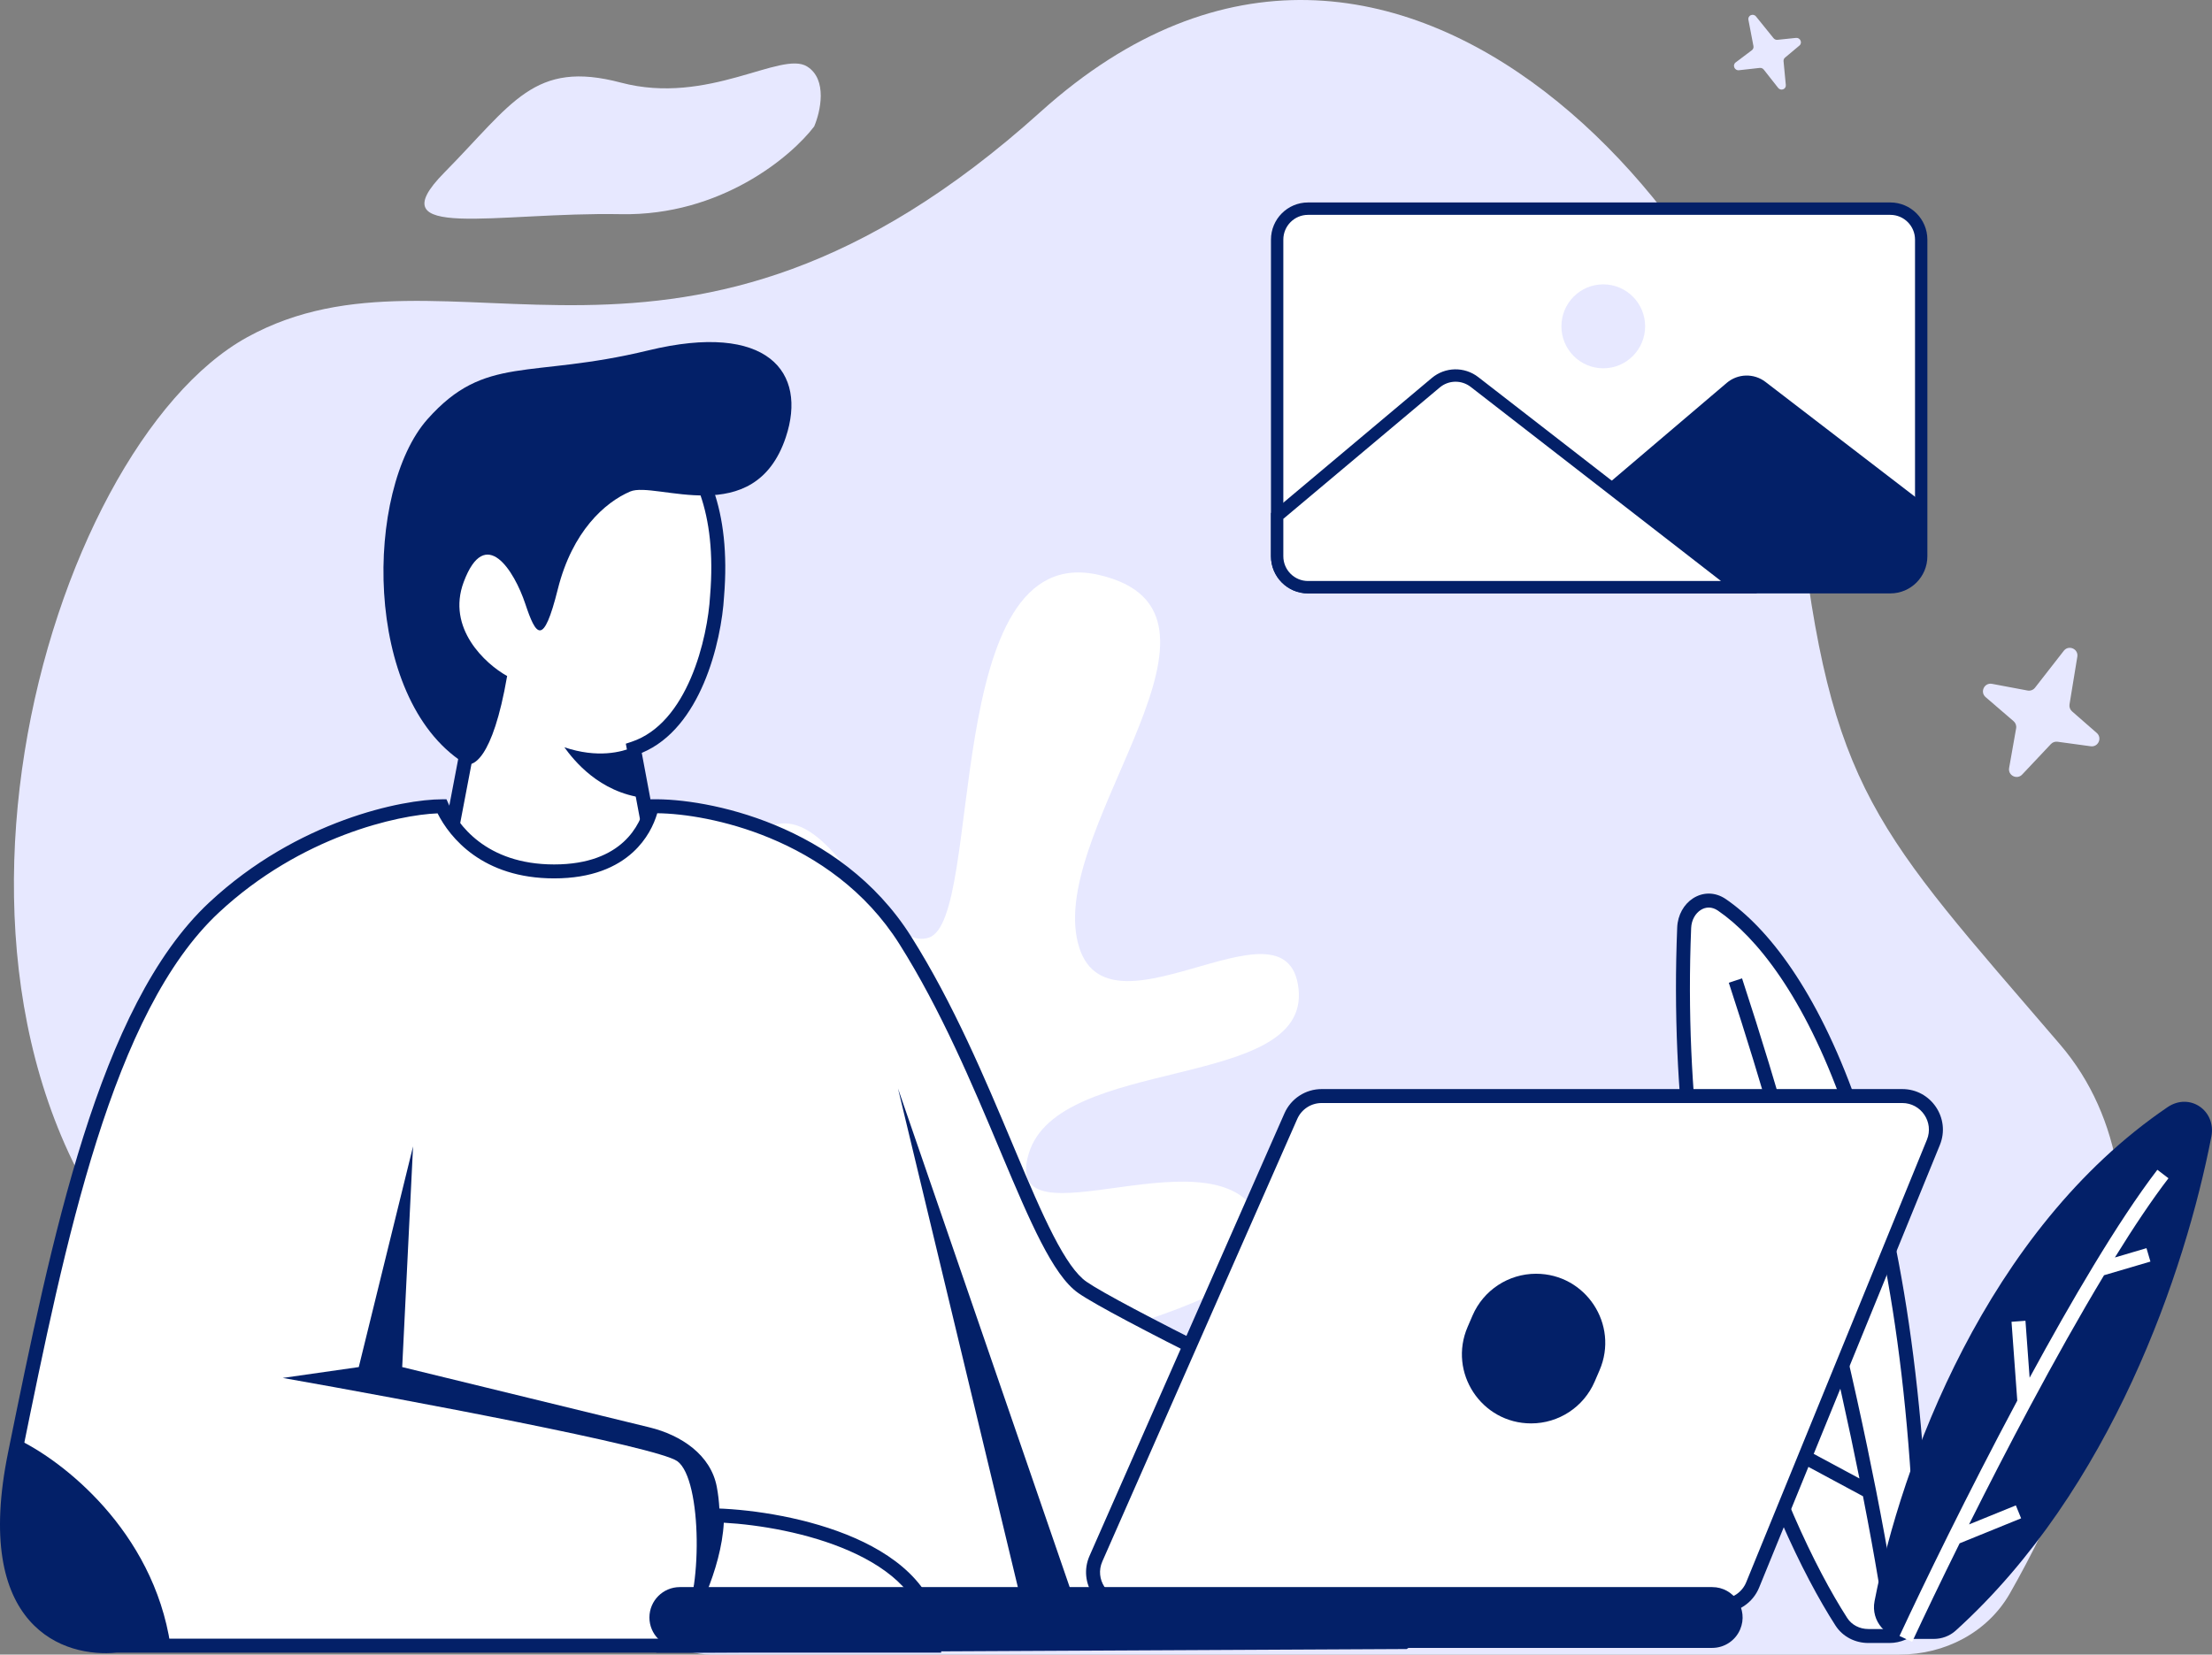
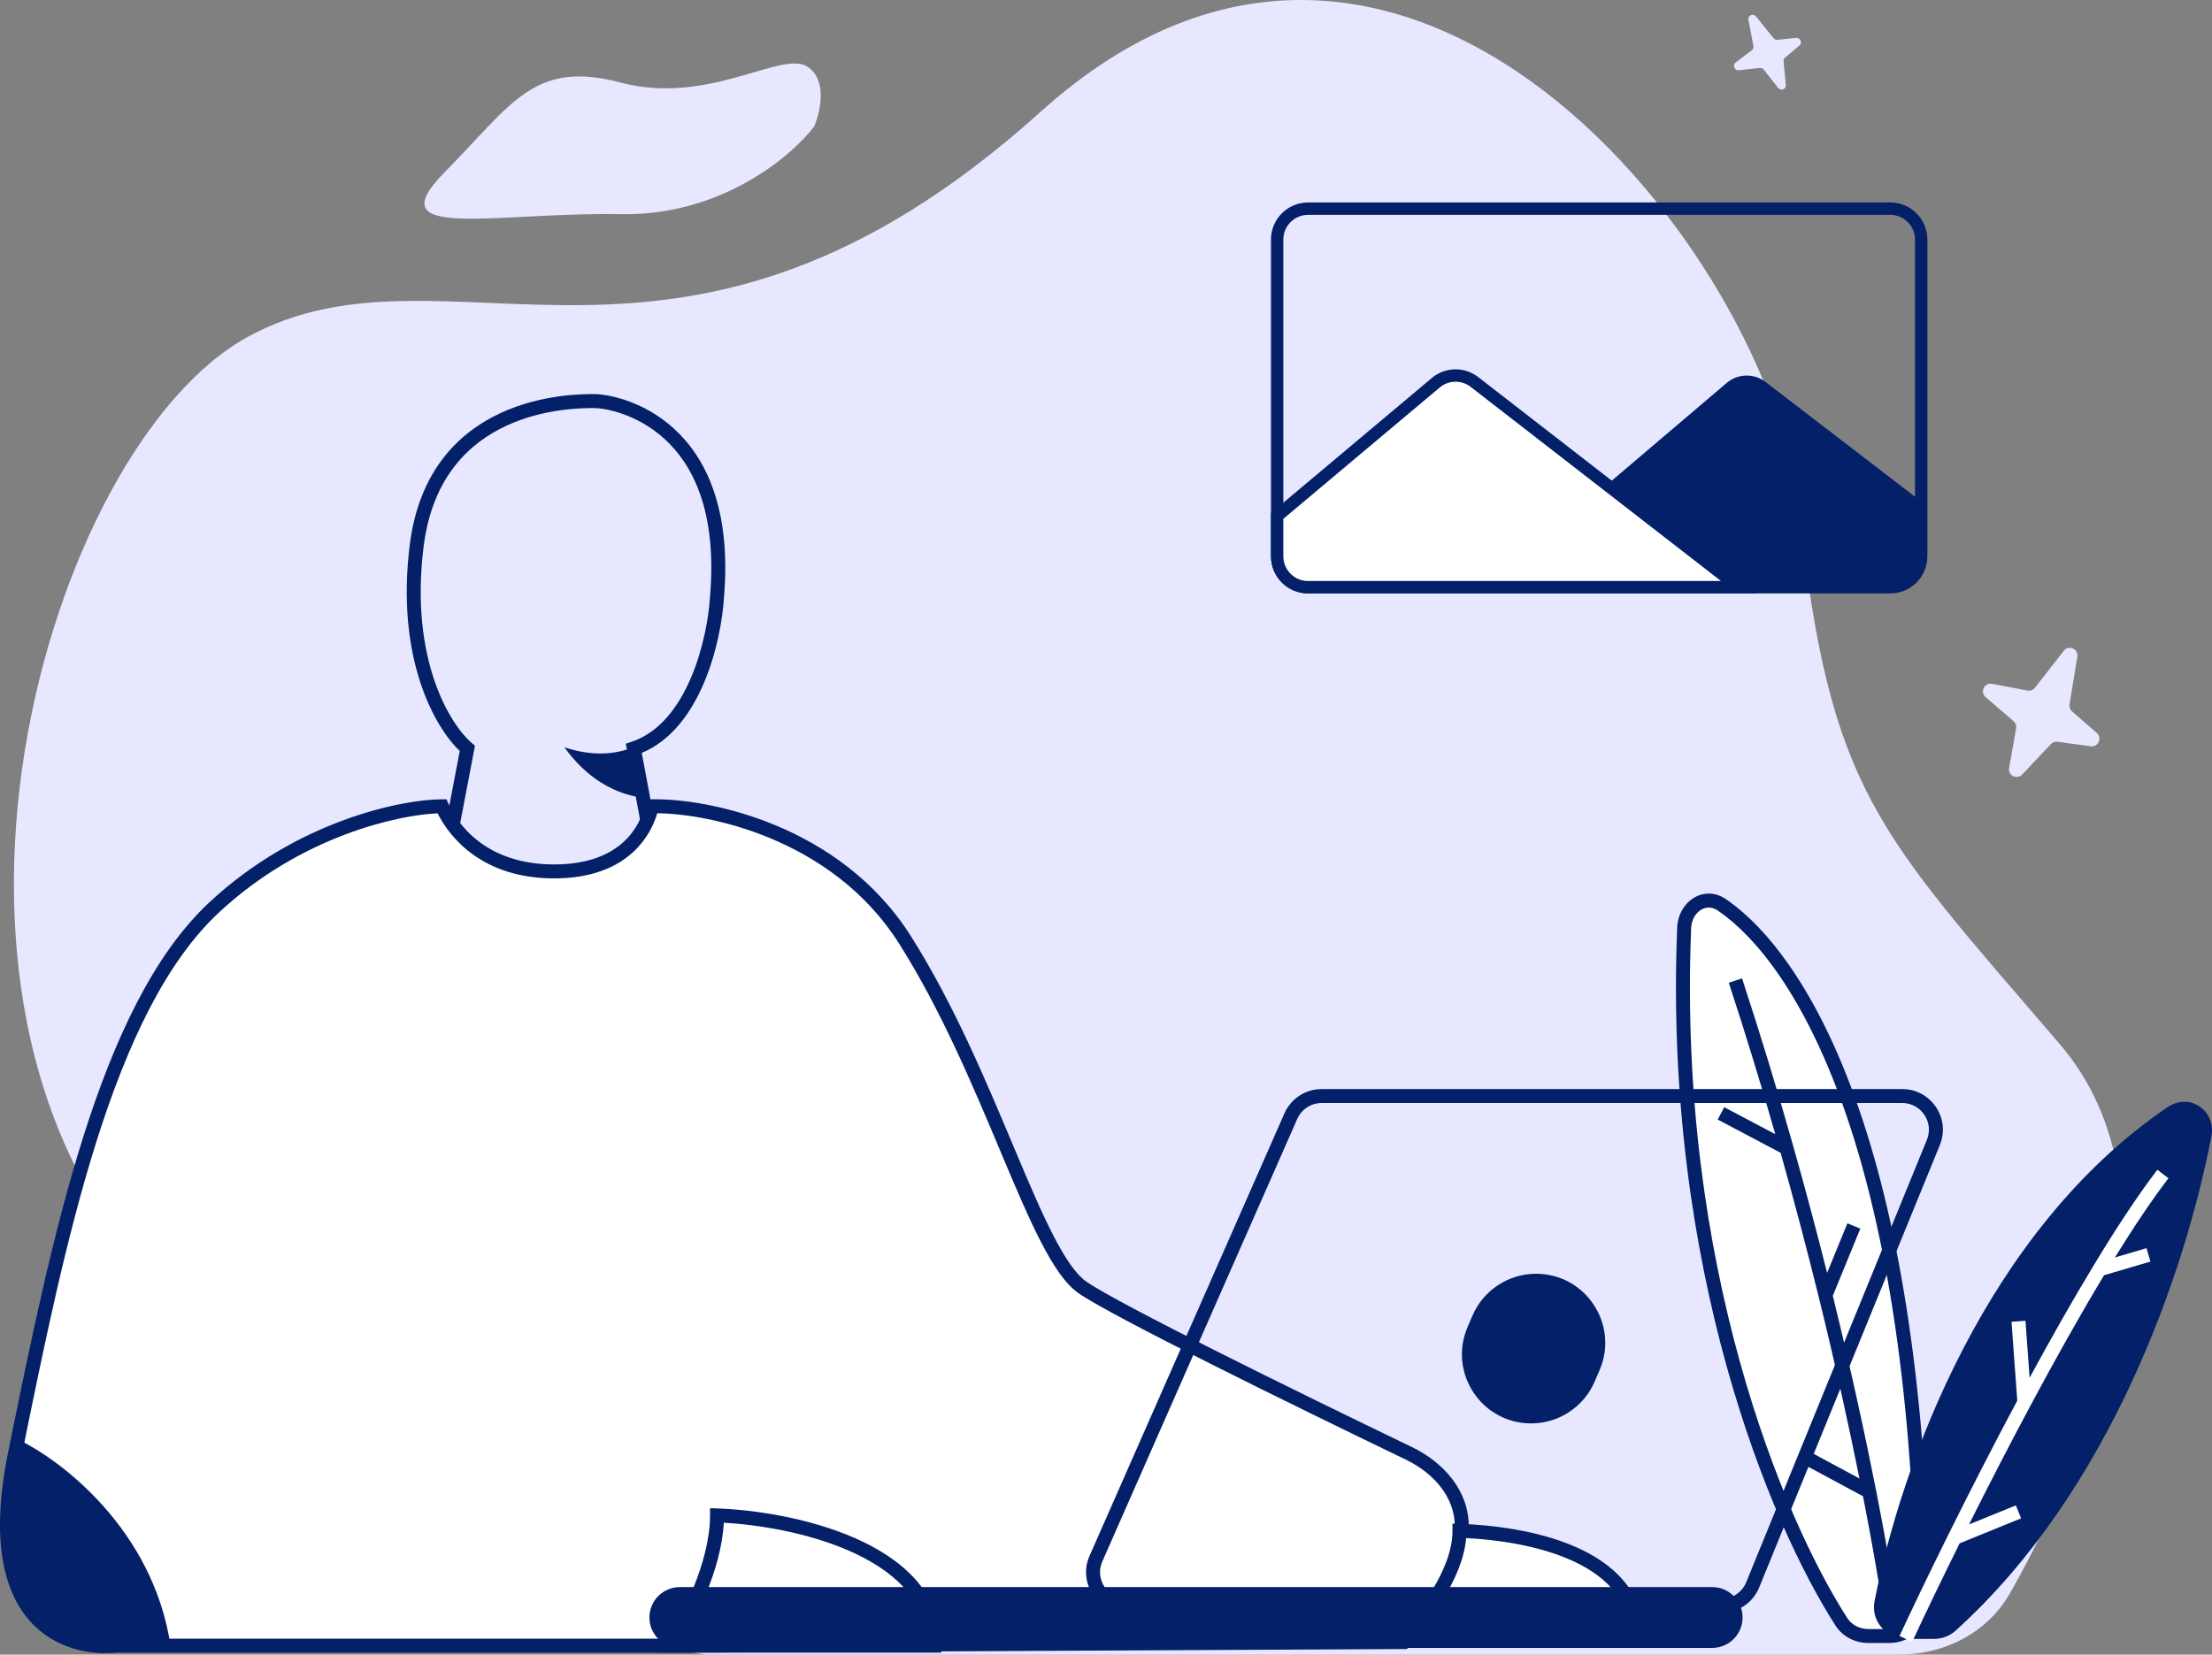
<svg xmlns="http://www.w3.org/2000/svg" viewBox="0 0 155.23 116.144" fill="none">
  <rect x="0" y="0" width="155.23" height="116.144" fill="#808080" stroke="none" />
  <path d="M126.25 35.835C128.447 55.547 131.621 58.224 144.562 73.312C153.476 83.705 147.099 101.22 141.051 111.841C139.482 114.596 136.479 116.143 133.302 116.143H49.842C42.772 116.143 16.771 95.787 11.739 90.834C-8.282 71.122 3.194 31.455 17.355 23.667C31.516 15.88 47.631 30.725 73.024 7.849C98.416 -15.026 124.215 17.584 126.25 35.835Z" fill="#E7E8FF" />
  <path d="M43.577 15.034C50.587 15.164 55.536 10.984 57.134 8.879C57.575 7.853 58.093 5.574 56.638 4.667C54.819 3.533 49.694 7.421 43.577 5.801C37.46 4.181 35.972 7.259 31.178 12.118C26.383 16.978 34.815 14.872 43.577 15.034Z" fill="#E7E8FF" />
-   <path d="M47.028 114.673H72.19C79.194 112.101 88.532 109.015 86.198 103.101C83.863 97.187 72.19 105.159 69.078 99.501C65.964 93.844 91.127 93.073 88.532 85.873C85.938 78.673 70.115 87.93 72.19 80.987C74.265 74.044 91.904 76.615 91.127 69.416C90.348 62.216 77.119 74.044 75.562 65.815C74.006 57.587 88.273 42.93 77.119 40.358C65.964 37.787 69.078 64.53 65.187 65.815C61.295 67.101 57.663 53.216 52.216 59.387C46.769 65.559 56.107 79.444 52.216 85.873C48.325 92.301 42.878 68.387 36.652 79.444C31.672 88.29 41.494 106.616 47.028 114.673ZM32.794 52.535L31.778 57.868L32.794 63.455C35.419 63.794 40.769 64.471 41.175 64.471C41.582 64.471 44.561 61.931 46.001 60.662L44.477 52.535C48.744 51.112 50.149 44.831 50.318 41.867C51.334 29.677 43.207 28.153 41.683 28.153C40.159 28.153 30.508 28.153 29.239 38.312C28.223 46.439 31.186 51.18 32.794 52.535Z" fill="white" />
  <path fill-rule="evenodd" clip-rule="evenodd" d="M35.572 29.868C32.945 31.076 30.338 33.482 29.727 38.373C28.727 46.368 31.653 50.931 33.112 52.16L33.331 52.344L32.278 57.87L33.214 63.015C34.513 63.182 36.311 63.411 37.878 63.603C38.736 63.71 39.523 63.804 40.121 63.873C40.42 63.907 40.67 63.935 40.857 63.953C40.95 63.963 41.027 63.97 41.084 63.975C41.097 63.976 41.109 63.977 41.119 63.978C41.138 63.968 41.163 63.954 41.195 63.936C41.298 63.875 41.44 63.781 41.614 63.656C41.961 63.407 42.408 63.057 42.893 62.662C43.772 61.947 44.759 61.101 45.469 60.478L43.918 52.204L44.323 52.07C46.261 51.423 47.601 49.653 48.485 47.586C49.364 45.53 49.748 43.276 49.83 41.84L49.831 41.833L49.831 41.827C50.329 35.852 48.586 32.584 46.625 30.802C44.637 28.994 42.35 28.643 41.685 28.643C40.933 28.643 38.231 28.646 35.572 29.868ZM41.079 63.995C41.079 63.995 41.082 63.994 41.086 63.993C41.082 63.995 41.079 63.995 41.079 63.995ZM41.681 27.663H41.685C42.543 27.663 45.082 28.074 47.284 30.076C49.513 32.102 51.325 35.691 50.809 41.902C50.721 43.428 50.317 45.793 49.386 47.971C48.513 50.014 47.137 51.977 45.036 52.849L46.535 60.845L46.326 61.029C45.604 61.666 44.494 62.623 43.512 63.423C43.021 63.821 42.557 64.186 42.186 64.452C42.001 64.585 41.832 64.699 41.689 64.783C41.618 64.824 41.545 64.863 41.474 64.893C41.417 64.918 41.306 64.961 41.177 64.961C41.039 64.961 40.588 64.913 40.009 64.847C39.407 64.778 38.617 64.682 37.758 64.576C36.04 64.365 34.046 64.11 32.733 63.941L32.378 63.895L31.282 57.865L32.263 52.714C30.487 51.028 27.763 46.179 28.754 38.251C29.412 32.984 32.265 30.31 35.163 28.978C38.022 27.663 40.902 27.663 41.681 27.663Z" fill="#032068" />
  <path d="M8.16 115.519H48.033L98.573 115.264C101.701 113.225 102.576 109.934 102.584 107.144C102.591 104.857 100.943 103.017 98.883 102.024C90.699 98.078 78.277 91.973 75.97 90.376C72.668 88.09 69.621 75.645 63.525 65.994C58.649 58.274 49.472 56.513 45.747 56.598C45.409 58.121 43.97 61.169 38.89 61.169C33.811 61.169 31.695 58.121 31.017 56.598C28.393 56.598 21.112 58.02 15.017 63.709C7.403 70.815 4.101 87.051 1.055 102.027L1.049 102.058C-1.39 114.046 4.773 115.857 8.16 115.519Z" fill="white" />
  <path fill-rule="evenodd" clip-rule="evenodd" d="M46.124 57.086C45.887 57.888 45.394 58.927 44.426 59.816C43.286 60.863 41.533 61.659 38.888 61.659C33.865 61.659 31.567 58.799 30.708 57.094C27.955 57.2 21.114 58.687 15.349 64.067C11.639 67.53 8.941 73.263 6.788 80.065C4.639 86.855 3.057 94.631 1.533 102.125L1.526 102.156C0.321 108.082 1.272 111.346 2.787 113.09C4.306 114.837 6.509 115.192 8.109 115.032L8.133 115.029H48.031L98.422 114.776C101.262 112.856 102.084 109.807 102.092 107.143C102.098 105.113 100.629 103.412 98.668 102.466C94.575 100.492 89.42 97.978 85 95.758C80.6 93.547 76.878 91.602 75.689 90.779C74.752 90.131 73.896 88.821 73.052 87.184C72.196 85.525 71.308 83.435 70.341 81.138C70.276 80.982 70.21 80.825 70.144 80.668C68.247 76.156 66.029 70.88 63.109 66.257C60.738 62.503 57.316 60.189 54.015 58.822C50.924 57.543 47.963 57.105 46.124 57.086ZM54.39 57.917C57.827 59.34 61.432 61.767 63.937 65.734C66.902 70.427 69.148 75.769 71.038 80.265C71.107 80.431 71.176 80.595 71.245 80.757C72.214 83.063 73.088 85.116 73.923 86.735C74.769 88.376 75.532 89.479 76.246 89.973C77.364 90.747 81.007 92.655 85.44 94.882C89.854 97.1 95.003 99.611 99.093 101.583C101.251 102.623 103.08 104.602 103.072 107.146C103.063 110.026 102.157 113.512 98.839 115.676L98.718 115.755L48.033 116.009H48.031H8.181C6.396 116.182 3.839 115.794 2.048 113.733C0.244 111.658 -0.667 108.023 0.566 101.961L0.575 101.915C2.096 94.438 3.687 86.614 5.853 79.769C8.017 72.934 10.776 66.995 14.68 63.351C20.878 57.566 28.284 56.108 31.015 56.108H31.333L31.463 56.399C32.086 57.803 34.057 60.68 38.888 60.68C41.322 60.68 42.828 59.953 43.763 59.095C44.707 58.227 45.113 57.185 45.267 56.492L45.35 56.117L45.734 56.108C47.665 56.064 50.958 56.496 54.39 57.917Z" fill="#032068" />
-   <path d="M25.177 95.963L28.987 80.471L28.225 95.963L45.572 100.194C47.799 100.737 49.882 102.122 50.303 104.376C51.056 108.395 49.556 112.671 47.78 114.249C49.304 112.068 49.304 103.836 47.527 102.566C46.104 101.55 28.479 98.248 19.844 96.725L25.177 95.963ZM63.019 76.407L72.416 115.519H76.48L63.019 76.407ZM35.589 47.454C34.573 53.347 33.134 53.973 32.542 53.549C25.431 48.978 25.602 34.372 30.002 29.422C34.065 24.851 37.113 26.629 45.494 24.597C53.875 22.565 56.669 26.121 55.145 30.692C52.951 37.273 46.002 33.74 44.224 34.502C42.447 35.264 40.161 37.296 39.145 41.359C38.129 45.423 37.621 44.66 36.859 42.375C36.097 40.089 34.065 36.788 32.542 40.851C31.323 44.102 34.065 46.608 35.589 47.454Z" fill="#032068" />
  <path d="M65.559 115.518C65.559 108.61 55.316 106.544 50.321 106.375C50.321 109.829 48.205 113.909 47.02 115.518H65.559Z" fill="white" />
  <path fill-rule="evenodd" clip-rule="evenodd" d="M49.828 105.869L50.335 105.886C52.873 105.972 56.748 106.538 60.008 107.972C63.253 109.399 66.047 111.768 66.047 115.519V116.009H46.047L46.622 115.229C47.188 114.461 47.994 113.075 48.658 111.454C49.324 109.83 49.828 108.013 49.828 106.376V105.869ZM50.794 106.888C50.704 108.555 50.19 110.3 49.566 111.825C49.056 113.069 48.462 114.189 47.937 115.029H65.047C64.819 112.141 62.573 110.171 59.613 108.869C56.703 107.589 53.241 107.024 50.794 106.888Z" fill="#032068" />
  <path d="M114.918 115.052C114.918 108.912 106.801 107.607 102.422 107.457C102.422 110.527 99.703 113.623 98.664 115.052H114.918Z" fill="white" />
  <path fill-rule="evenodd" clip-rule="evenodd" d="M101.93 106.949L102.437 106.966C104.651 107.042 107.846 107.409 110.505 108.558C113.17 109.709 115.406 111.703 115.406 115.051V115.542H97.7L98.266 114.763C98.412 114.563 98.584 114.338 98.773 114.091C99.288 113.415 99.929 112.577 100.512 111.615C101.306 110.305 101.93 108.856 101.93 107.456V106.949ZM102.888 107.966C102.759 109.456 102.091 110.9 101.35 112.123C100.785 113.055 100.15 113.902 99.647 114.562H114.407C114.206 112.055 112.455 110.468 110.116 109.457C107.803 108.458 105.008 108.076 102.888 107.966ZM0.502 106.351C0.382 111.254 2.101 115.518 7.347 115.518H11.967C10.748 107.391 4.3 102.481 1.252 101.042C1.185 101.371 1.118 101.699 1.052 102.026L1.045 102.058C0.72 103.655 0.548 105.081 0.502 106.351Z" fill="#032068" />
  <path d="M39.606 52.457C41.971 53.245 43.61 52.785 44.431 52.457L45.193 56.012C42.039 55.619 40.262 53.36 39.606 52.457Z" fill="#032068" />
-   <path d="M89.625 16.821C89.625 15.62 90.596 14.646 91.793 14.646H132.655C133.852 14.646 134.823 15.62 134.823 16.821V39.045C134.823 40.246 133.852 41.22 132.655 41.22H91.793C90.596 41.22 89.625 40.246 89.625 39.045V16.821Z" fill="white" />
  <path fill-rule="evenodd" clip-rule="evenodd" d="M89.192 16.821C89.192 15.38 90.356 14.212 91.793 14.212H132.655C134.092 14.212 135.256 15.38 135.256 16.821V39.045C135.256 40.487 134.092 41.655 132.655 41.655H91.793C90.356 41.655 89.192 40.487 89.192 39.045V16.821ZM91.793 15.082C90.835 15.082 90.059 15.861 90.059 16.821V39.045C90.059 40.006 90.835 40.785 91.793 40.785H132.655C133.613 40.785 134.389 40.006 134.389 39.045V16.821C134.389 15.861 133.613 15.082 132.655 15.082H91.793Z" fill="#032068" />
  <path d="M121.175 26.878L110.195 36.218V38.889C110.195 40.09 111.166 41.063 112.363 41.063H132.652C133.85 41.063 134.82 40.09 134.82 38.889V35.199L123.896 26.81C123.086 26.188 121.953 26.217 121.175 26.878Z" fill="#032068" />
  <path d="M115.449 22.907C115.449 24.534 114.134 25.853 112.512 25.853C110.889 25.853 109.574 24.534 109.574 22.907C109.574 21.28 110.889 19.961 112.512 19.961C114.134 19.961 115.449 21.28 115.449 22.907Z" fill="#E7E8FF" />
  <path d="M100.755 26.869L89.625 36.218V39.045C89.625 40.246 90.596 41.22 91.793 41.22H122.043L103.474 26.816C102.668 26.19 101.536 26.212 100.755 26.869Z" fill="white" />
  <path fill-rule="evenodd" clip-rule="evenodd" d="M103.209 27.159C102.564 26.659 101.658 26.676 101.034 27.201L90.059 36.42V39.045C90.059 40.005 90.835 40.784 91.793 40.784H120.773L103.209 27.159ZM100.477 26.535C101.414 25.747 102.772 25.721 103.739 26.471L123.312 41.654H91.793C90.356 41.654 89.192 40.486 89.192 39.045V36.014L100.477 26.535Z" fill="#032068" />
  <path d="M118.192 65.122C117.222 88.92 124.675 106.766 129.219 113.837C129.633 114.481 130.35 114.842 131.115 114.842H132.593C133.9 114.842 134.959 113.762 134.939 112.455C134.429 80.56 126.462 67.368 120.838 63.517C119.636 62.695 118.251 63.668 118.192 65.122Z" fill="white" />
  <path fill-rule="evenodd" clip-rule="evenodd" d="M119.348 63.879C118.988 64.109 118.703 64.564 118.679 65.142C117.713 88.836 125.138 106.582 129.629 113.572C129.946 114.064 130.501 114.351 131.113 114.351H132.591C133.623 114.351 134.463 113.497 134.447 112.463C134.192 96.552 132.078 85.337 129.343 77.634C126.604 69.923 123.255 65.768 120.559 63.922C120.127 63.626 119.693 63.658 119.348 63.879ZM118.82 63.053C119.484 62.629 120.343 62.586 121.113 63.113C124.041 65.118 127.488 69.484 130.266 77.306C133.048 85.135 135.171 96.463 135.427 112.447C135.452 114.027 134.173 115.331 132.591 115.331H131.113C130.195 115.331 129.316 114.898 128.805 114.102C124.208 106.95 116.725 89.005 117.7 65.102C117.736 64.226 118.172 63.467 118.82 63.053Z" fill="#032068" />
  <path d="M152.115 77.716C139.387 86.36 133.416 102.79 131.549 112.395C131.277 113.795 132.379 115.045 133.805 115.045H135.704C136.272 115.045 136.822 114.843 137.243 114.462C148.171 104.578 153.362 89.204 155.185 79.788C155.54 77.955 153.66 76.668 152.115 77.716Z" fill="#032068" />
  <path fill-rule="evenodd" clip-rule="evenodd" d="M122.251 68.678C123.572 72.704 124.767 76.653 125.843 80.453C126.713 83.53 127.504 86.509 128.22 89.352L129.642 85.873L130.55 86.244L128.62 90.961C129.878 96.069 130.883 100.698 131.654 104.612C132.546 109.143 133.126 112.721 133.42 114.981L132.447 115.107C132.162 112.911 131.601 109.437 130.737 105.029L126.418 102.706L126.882 101.843L130.489 103.783C129.742 100.066 128.795 95.757 127.631 91.041C126.84 87.836 125.95 84.444 124.957 80.922L120.543 78.588L121.001 77.721L124.585 79.616C123.596 76.17 122.509 72.608 121.32 68.983L122.251 68.678Z" fill="#032068" />
  <path fill-rule="evenodd" clip-rule="evenodd" d="M148.415 88.27C149.742 86.125 151.015 84.221 152.174 82.709L151.395 82.113C150.015 83.915 148.487 86.244 146.914 88.846C145.437 91.289 143.915 93.978 142.431 96.711L142.139 92.712L141.161 92.784L141.565 98.318C139.832 101.561 138.173 104.811 136.724 107.732C135.358 110.487 134.179 112.95 133.301 114.838L134.189 115.251C135.046 113.409 136.192 111.015 137.52 108.334L141.835 106.58L141.465 105.672L138.18 107.008C139.501 104.367 140.971 101.506 142.497 98.655C144.191 95.489 145.953 92.338 147.654 89.516L150.909 88.557L150.632 87.616L148.415 88.27Z" fill="white" />
-   <path d="M90.59 78.347L76.91 109.411C76.223 110.972 77.365 112.722 79.07 112.722H120.813C121.771 112.722 122.635 112.142 122.997 111.255L135.679 80.189C136.313 78.638 135.171 76.939 133.495 76.939H92.749C91.814 76.939 90.967 77.491 90.59 78.347Z" fill="white" />
  <path fill-rule="evenodd" clip-rule="evenodd" d="M92.748 77.428C92.006 77.428 91.335 77.866 91.037 78.544L77.357 109.609C76.812 110.845 77.717 112.232 79.068 112.232H120.811C121.57 112.232 122.254 111.772 122.542 111.07L135.224 80.004C135.726 78.775 134.821 77.428 133.494 77.428H92.748ZM90.139 78.149C90.595 77.116 91.618 76.448 92.748 76.448H133.494C135.518 76.448 136.897 78.5 136.132 80.375L123.449 111.44C123.012 112.512 121.968 113.212 120.811 113.212H79.068C77.01 113.212 75.63 111.098 76.46 109.214L90.139 78.149Z" fill="#032068" />
  <path d="M103.337 92.344C104.104 90.565 105.856 89.412 107.794 89.412C111.283 89.412 113.632 92.984 112.25 96.188L111.906 96.986C111.139 98.765 109.387 99.917 107.449 99.917C103.96 99.917 101.611 96.346 102.993 93.142L103.337 92.344ZM120.154 115.676H47.708C46.53 115.676 45.574 114.72 45.574 113.542C45.574 112.363 46.53 111.407 47.708 111.407H120.154C121.684 111.407 122.716 112.969 122.118 114.376C121.784 115.164 121.011 115.676 120.154 115.676Z" fill="#032068" />
  <path d="M122.698 1.392L123.05 3.234C123.071 3.346 123.029 3.459 122.939 3.526L121.801 4.383C121.556 4.568 121.724 4.964 122.033 4.93L123.493 4.767C123.599 4.755 123.706 4.8 123.774 4.886L124.782 6.167C124.971 6.408 125.351 6.266 125.322 5.965L125.163 4.299C125.153 4.201 125.191 4.107 125.266 4.045L126.277 3.198C126.506 3.007 126.336 2.629 126.036 2.66L124.736 2.795C124.631 2.806 124.527 2.762 124.46 2.679L123.232 1.158C123.032 0.909 122.638 1.081 122.698 1.392ZM144.83 45.682L142.809 48.275C142.686 48.433 142.485 48.509 142.289 48.472L139.791 48.003C139.253 47.902 138.93 48.578 139.344 48.935L141.307 50.625C141.45 50.748 141.518 50.938 141.485 51.124L140.993 53.909C140.9 54.433 141.544 54.757 141.908 54.37L143.925 52.23C144.043 52.104 144.214 52.044 144.386 52.067L146.719 52.385C147.245 52.457 147.543 51.8 147.143 51.451L145.407 49.934C145.268 49.812 145.201 49.627 145.231 49.444L145.779 46.098C145.868 45.551 145.17 45.245 144.83 45.682Z" fill="#E7E8FF" />
</svg>